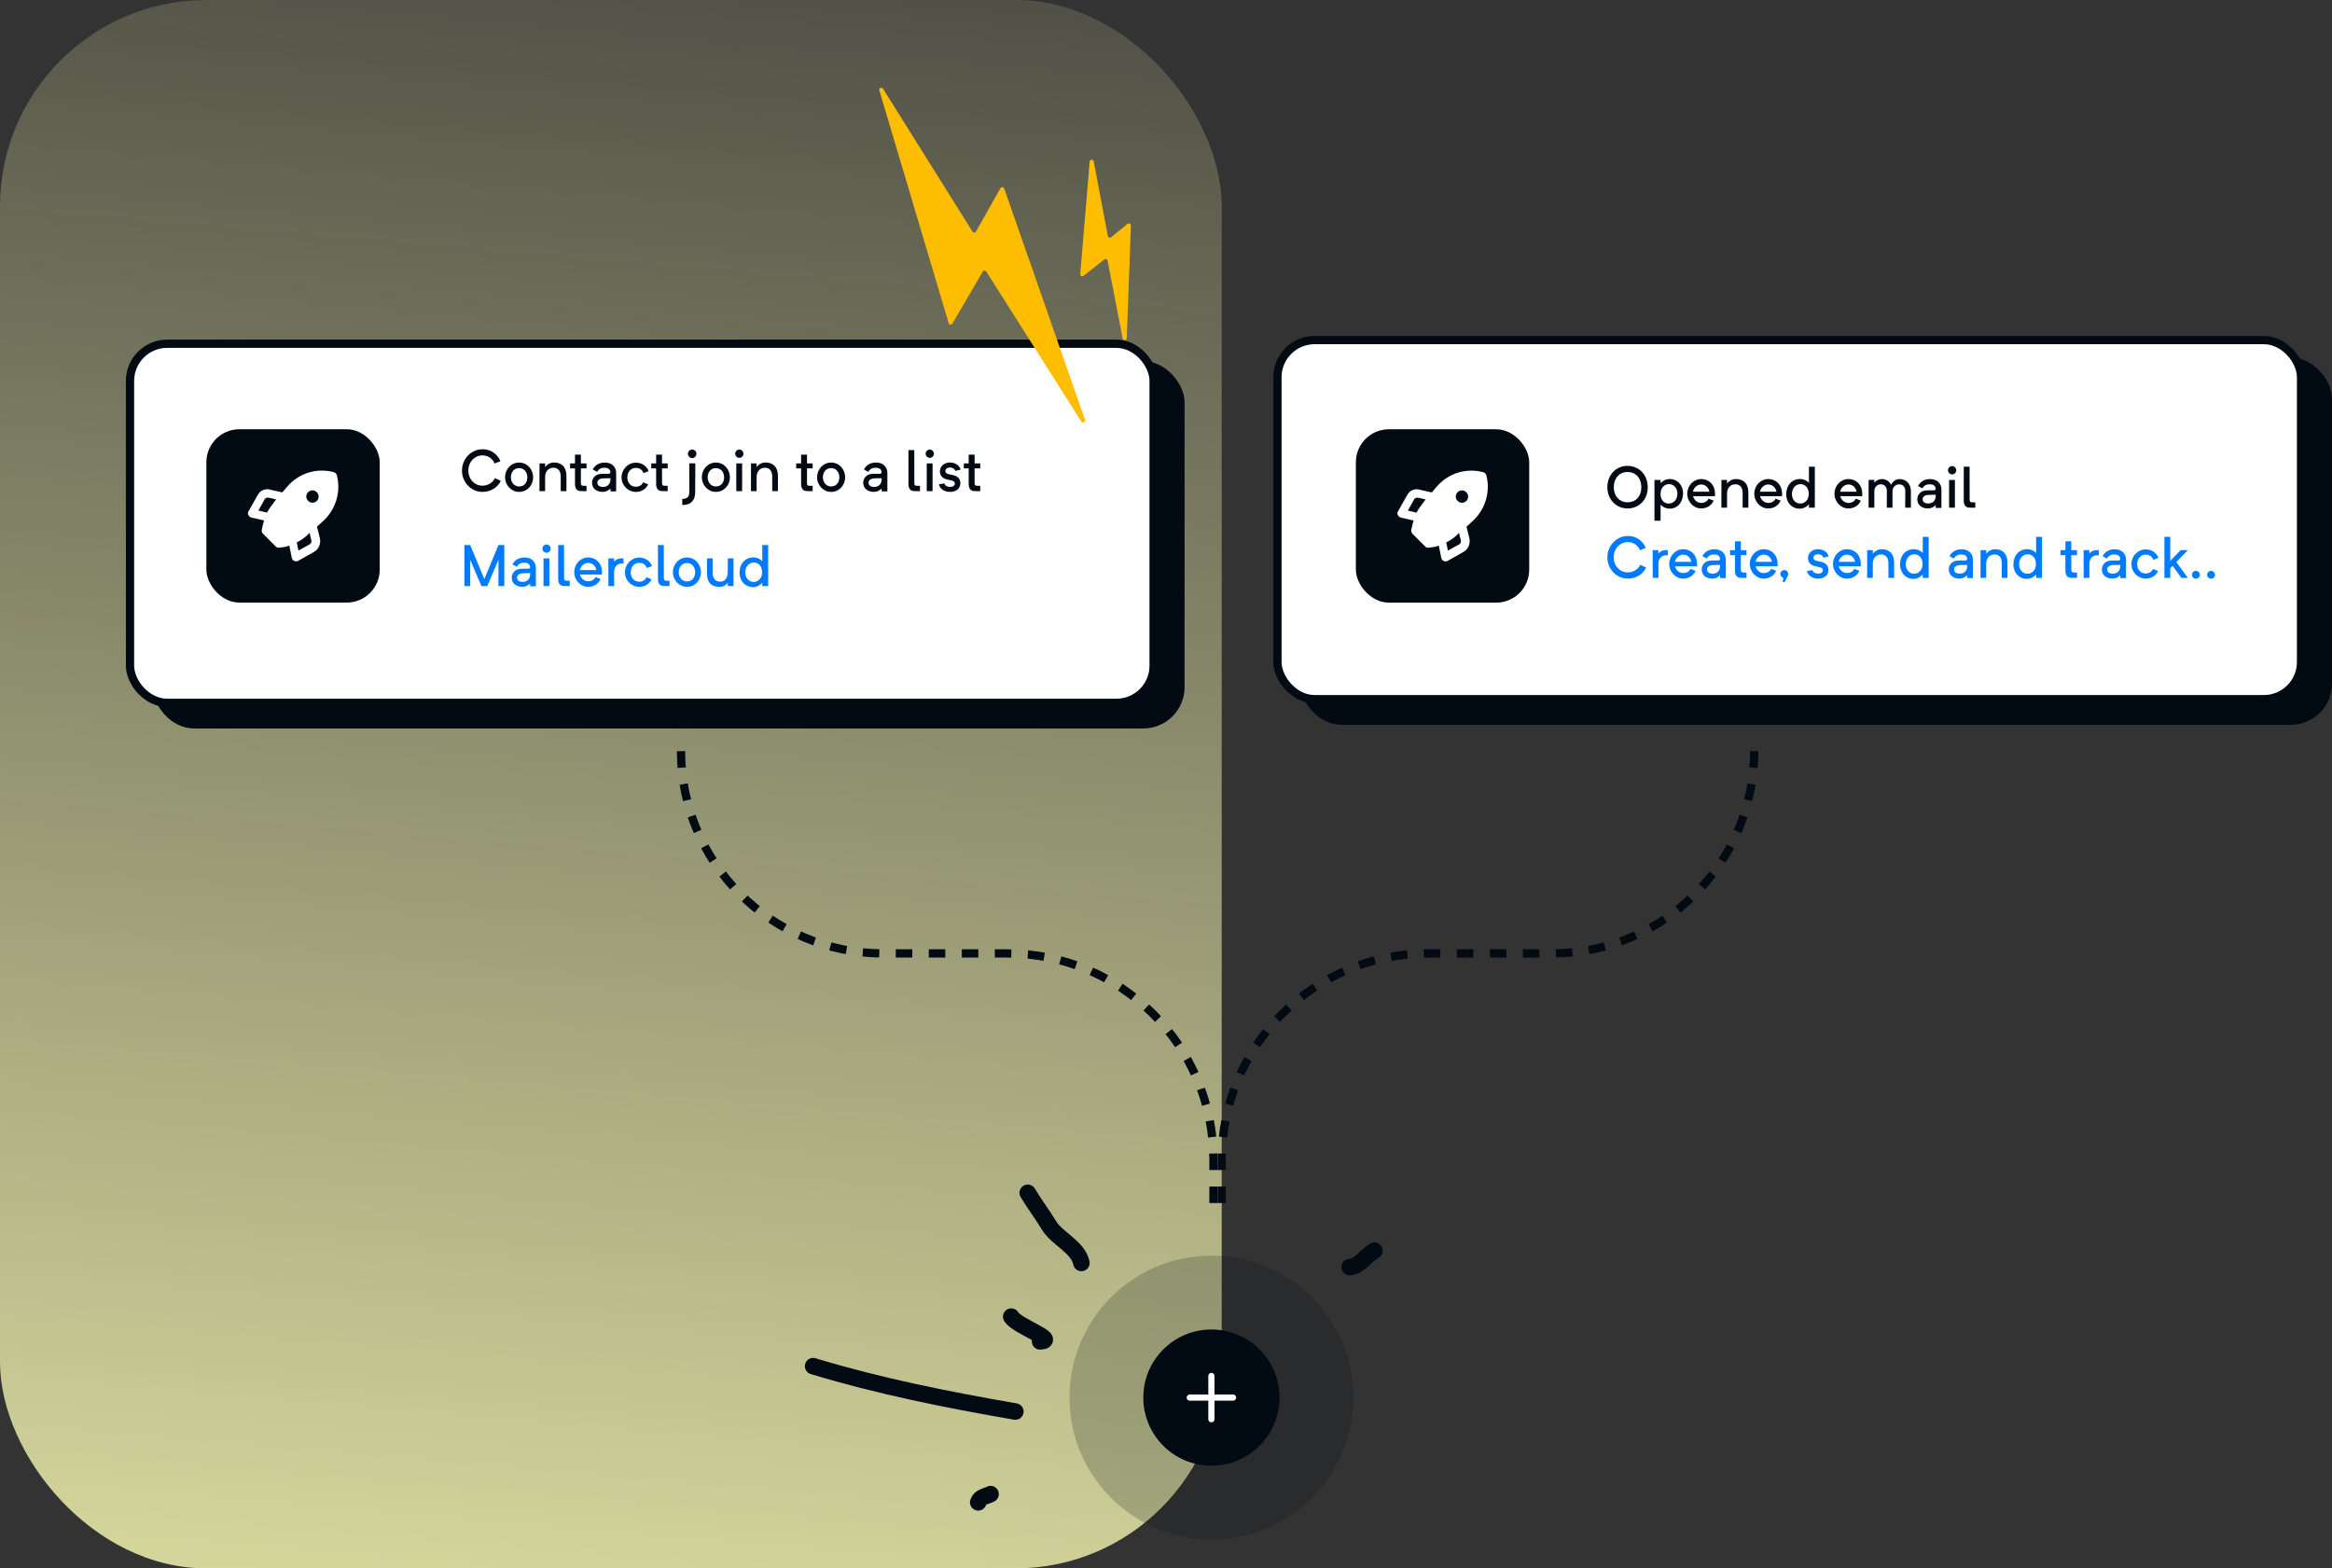
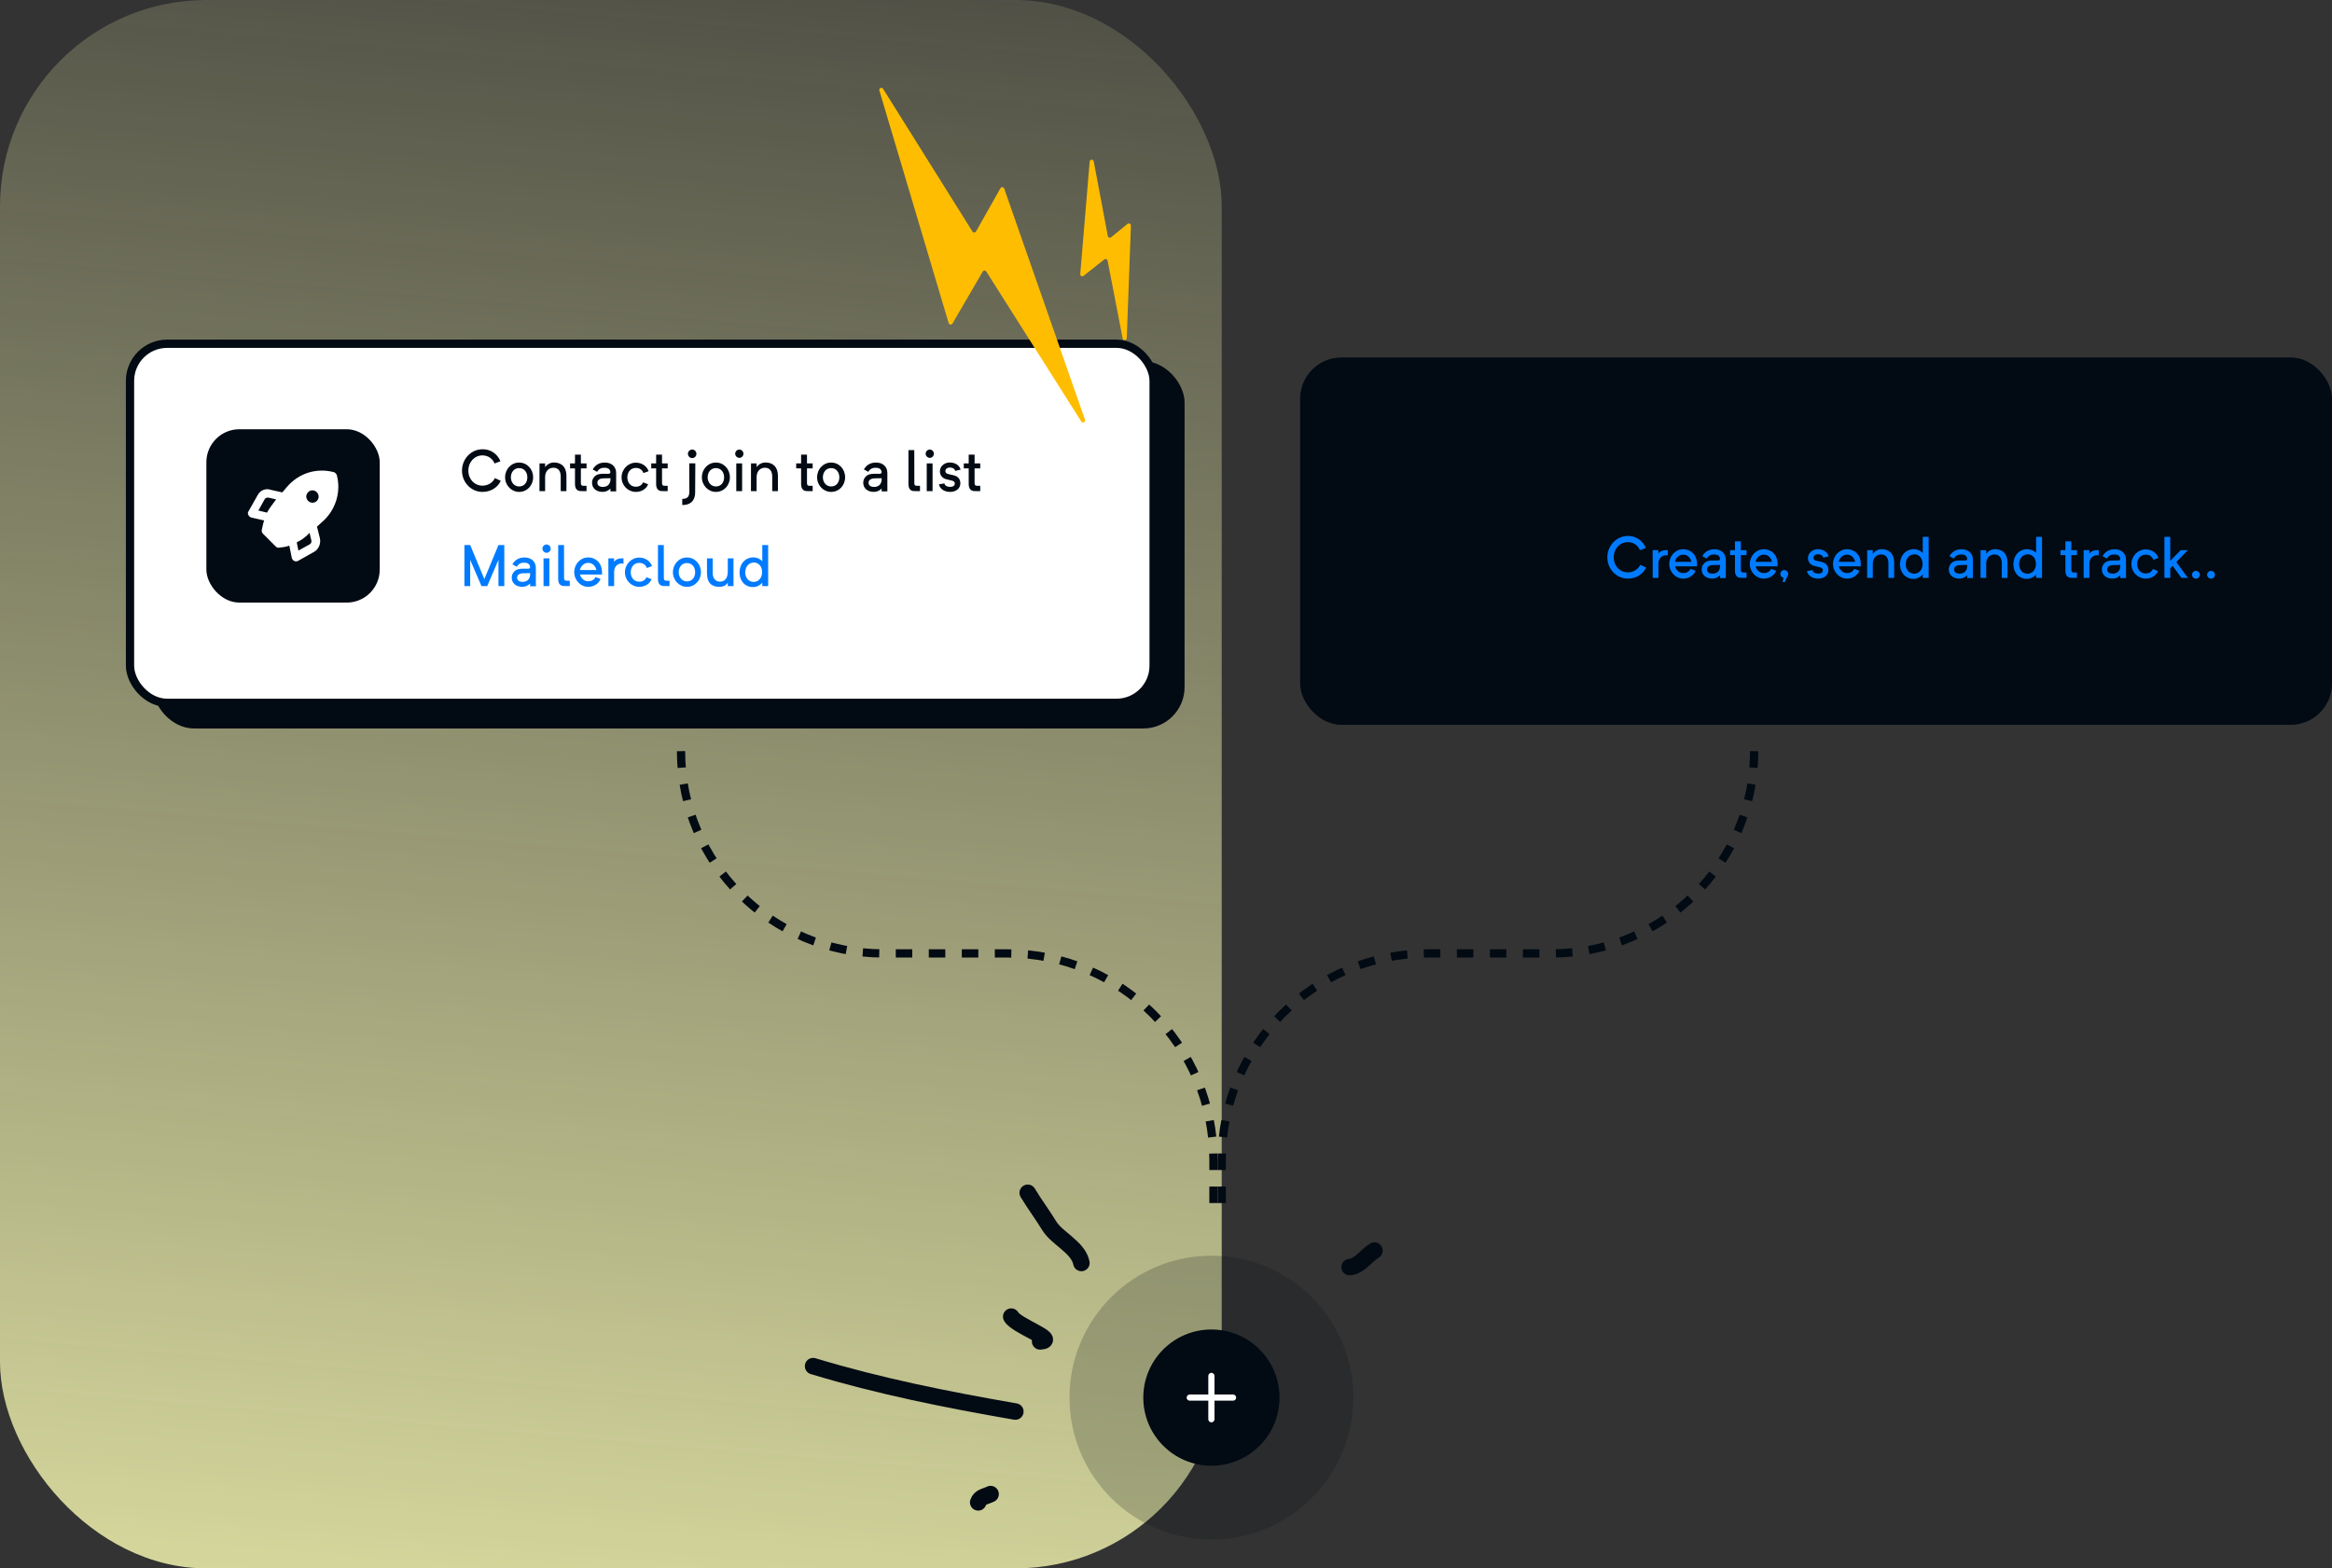
<svg xmlns="http://www.w3.org/2000/svg" width="565" height="380" viewBox="0 0 565 380" fill="none">
  <rect x="0" y="0" width="565" height="380" fill="#333333" stroke="none" />
  <rect width="296" height="380" rx="50" fill="url(#paint0_linear_1566_379)" />
  <rect x="37" y="87.5" width="250" height="89" rx="10" fill="#020A13" />
  <rect x="31.5" y="83.286" width="248" height="87" rx="9" fill="white" stroke="#020A13" stroke-width="2" />
  <rect x="315" y="86.612" width="250" height="89" rx="10" fill="#020A13" />
-   <rect x="309.5" y="82.398" width="248" height="87" rx="9" fill="white" stroke="#020A13" stroke-width="2" />
  <rect x="50" y="104" width="42" height="42" rx="8" fill="#020A13" />
  <path d="M81.601 115.1C81.501 114.8 81.201 114.5 80.901 114.4C76.701 113.3 72.401 114.6 69.501 118L68.401 119.3L65.701 118.7C64.401 118.2 63.001 118.8 62.401 120L60.201 123.9C60.001 124.2 60.001 124.5 60.201 124.8C60.301 125.1 60.601 125.3 60.901 125.4L64.001 126.1C63.701 126.9 63.601 127.7 63.401 128.5C63.401 128.8 63.501 129.1 63.701 129.3L66.801 132.4C67.001 132.6 67.201 132.7 67.501 132.7H67.601C68.501 132.6 69.301 132.5 70.101 132.2L70.701 135.2C70.801 135.5 71.001 135.8 71.301 135.9C71.401 136 71.601 136 71.701 136C71.901 136 72.001 136 72.201 135.9L76.101 133.7C77.201 133.1 77.801 131.7 77.501 130.4L76.801 127.6L78.001 126.5C81.301 123.7 82.701 119.2 81.601 115.1ZM66.301 121.8C65.701 122.6 65.101 123.4 64.701 124.2L62.601 123.7L64.101 121C64.301 120.6 64.701 120.5 65.201 120.6L66.901 121L66.301 121.8ZM75.001 131.9L72.301 133.4L71.901 131.4C72.801 131 73.601 130.4 74.301 129.8L75.001 129.1L75.401 130.8C75.601 131.3 75.301 131.8 75.001 131.9ZM75.701 121.8C74.901 121.8 74.201 121.1 74.201 120.3C74.201 119.5 74.901 118.8 75.701 118.8C76.501 118.8 77.201 119.5 77.201 120.3C77.201 121.1 76.601 121.8 75.701 121.8Z" fill="white" />
  <rect x="328.5" y="104.01" width="42" height="42" rx="8" fill="#020A13" />
-   <path d="M360.101 115.11C360.001 114.81 359.701 114.51 359.401 114.41C355.201 113.31 350.901 114.61 348.001 118.01L346.901 119.31L344.201 118.71C342.901 118.21 341.501 118.81 340.901 120.01L338.701 123.91C338.501 124.21 338.501 124.51 338.701 124.81C338.801 125.11 339.101 125.31 339.401 125.41L342.501 126.11C342.201 126.91 342.101 127.71 341.901 128.51C341.901 128.81 342.001 129.11 342.201 129.31L345.301 132.41C345.501 132.61 345.701 132.71 346.001 132.71H346.101C347.001 132.61 347.801 132.51 348.601 132.21L349.201 135.21C349.301 135.51 349.501 135.81 349.801 135.91C349.901 136.01 350.101 136.01 350.201 136.01C350.401 136.01 350.501 136.01 350.701 135.91L354.601 133.71C355.701 133.11 356.301 131.71 356.001 130.41L355.301 127.61L356.501 126.51C359.801 123.71 361.201 119.21 360.101 115.11ZM344.801 121.81C344.201 122.61 343.601 123.41 343.201 124.21L341.101 123.71L342.601 121.01C342.801 120.61 343.201 120.51 343.701 120.61L345.401 121.01L344.801 121.81ZM353.501 131.91L350.801 133.41L350.401 131.41C351.301 131.01 352.101 130.41 352.801 129.81L353.501 129.11L353.901 130.81C354.101 131.31 353.801 131.81 353.501 131.91ZM354.201 121.81C353.401 121.81 352.701 121.11 352.701 120.31C352.701 119.51 353.401 118.81 354.201 118.81C355.001 118.81 355.701 119.51 355.701 120.31C355.701 121.11 355.101 121.81 354.201 121.81Z" fill="white" />
  <path d="M121.242 111.762C120.864 110.754 119.59 108.85 116.888 108.85C114.158 108.85 111.932 111.174 111.932 114.03C111.932 116.886 114.158 119.182 116.888 119.182C118.89 119.182 120.584 118.132 121.326 116.494L119.912 115.836C119.408 116.886 118.274 117.67 116.888 117.67C114.956 117.67 113.472 116.102 113.472 114.03C113.472 111.944 114.956 110.334 116.888 110.334C118.316 110.334 119.408 111.202 119.814 112.294L121.242 111.762ZM129.165 115.64C129.165 113.652 127.695 112.07 125.777 112.07C123.859 112.07 122.375 113.666 122.375 115.64C122.375 117.586 123.901 119.182 125.777 119.182C127.695 119.182 129.165 117.628 129.165 115.64ZM127.765 115.654C127.765 116.914 127.009 117.866 125.777 117.866C124.573 117.866 123.775 116.844 123.775 115.654C123.775 114.408 124.545 113.414 125.777 113.414C126.981 113.414 127.765 114.38 127.765 115.654ZM134.256 112.056C133.388 112.056 132.604 112.434 132.072 113.176V112.28H130.714L130.7 119H132.072V115.43C132.142 114.016 133.108 113.274 134.186 113.33C135.11 113.372 135.852 113.96 135.852 115.458V119H137.238V115.388C137.238 112.84 135.754 112.07 134.256 112.056ZM142.109 113.484V112.28H140.737V110.152H139.309V112.28H138.119V113.484H139.309V117.264C139.309 118.342 139.757 118.986 140.737 118.986L142.109 119V117.712L141.353 117.698C140.989 117.698 140.737 117.614 140.737 117.054V113.484H142.109ZM146.554 112.07C145.378 112.07 144.314 112.49 143.6 113.736L144.664 114.324C145.112 113.554 145.742 113.302 146.54 113.33C147.226 113.344 147.8 113.61 147.884 114.338C147.912 114.66 147.716 114.786 147.436 114.786H146.274C145.42 114.786 144.832 114.884 144.398 115.178C143.768 115.598 143.418 116.284 143.446 117.026C143.46 118.328 144.524 119.182 146.008 119.182C146.764 119.182 147.436 118.86 147.898 118.37V119.056C148.346 119.056 148.878 119.056 149.284 119.056V114.59C149.284 112.966 148.052 112.056 146.554 112.07ZM145.98 117.978C145.35 117.964 144.762 117.684 144.734 117.026C144.692 116.326 145.266 115.892 146.288 115.892C146.792 115.892 147.422 115.892 147.898 115.864V116.256C147.828 117.432 147.058 118.006 145.98 117.978ZM157.146 114.17C156.712 112.91 155.494 112.098 154.052 112.098C152.162 112.098 150.594 113.694 150.594 115.668C150.594 117.628 152.162 119.182 154.052 119.182C155.424 119.182 156.572 118.482 157.034 117.334L155.816 116.858C155.606 117.376 155.032 117.936 154.052 117.936C152.778 117.936 151.994 116.914 151.994 115.668C151.994 114.408 152.778 113.372 154.052 113.372C155.074 113.372 155.648 113.932 155.9 114.618L157.146 114.17ZM161.769 113.484V112.28H160.397V110.152H158.969V112.28H157.779V113.484H158.969V117.264C158.969 118.342 159.417 118.986 160.397 118.986L161.769 119V117.712L161.013 117.698C160.649 117.698 160.397 117.614 160.397 117.054V113.484H161.769ZM167.707 110.992C168.281 110.992 168.729 110.502 168.729 109.956C168.729 109.382 168.281 108.92 167.707 108.92C167.133 108.92 166.671 109.382 166.671 109.956C166.671 110.502 167.133 110.992 167.707 110.992ZM165.299 122.36C168.127 122.36 168.421 120.33 168.421 119.308L168.463 112.266H166.993L167.021 119.112C166.979 120.078 166.811 120.876 165.299 120.876V122.36ZM176.839 115.64C176.839 113.652 175.369 112.07 173.451 112.07C171.533 112.07 170.049 113.666 170.049 115.64C170.049 117.586 171.575 119.182 173.451 119.182C175.369 119.182 176.839 117.628 176.839 115.64ZM175.439 115.654C175.439 116.914 174.683 117.866 173.451 117.866C172.247 117.866 171.449 116.844 171.449 115.654C171.449 114.408 172.219 113.414 173.451 113.414C174.655 113.414 175.439 114.38 175.439 115.654ZM179.144 110.936C179.676 110.936 180.124 110.46 180.124 109.928C180.124 109.396 179.676 108.92 179.144 108.92C178.584 108.92 178.122 109.382 178.122 109.928C178.122 110.46 178.584 110.936 179.144 110.936ZM178.388 112.28V119H179.802V112.28H178.388ZM185.498 112.056C184.63 112.056 183.846 112.434 183.314 113.176V112.28H181.956L181.942 119H183.314V115.43C183.384 114.016 184.35 113.274 185.428 113.33C186.352 113.372 187.094 113.96 187.094 115.458V119H188.48V115.388C188.48 112.84 186.996 112.07 185.498 112.056ZM196.892 113.484V112.28H195.52V110.152H194.092V112.28H192.902V113.484H194.092V117.264C194.092 118.342 194.54 118.986 195.52 118.986L196.892 119V117.712L196.136 117.698C195.772 117.698 195.52 117.614 195.52 117.054V113.484H196.892ZM204.757 115.64C204.757 113.652 203.287 112.07 201.369 112.07C199.451 112.07 197.967 113.666 197.967 115.64C197.967 117.586 199.493 119.182 201.369 119.182C203.287 119.182 204.757 117.628 204.757 115.64ZM203.357 115.654C203.357 116.914 202.601 117.866 201.369 117.866C200.165 117.866 199.367 116.844 199.367 115.654C199.367 114.408 200.137 113.414 201.369 113.414C202.573 113.414 203.357 114.38 203.357 115.654ZM212.261 112.07C211.085 112.07 210.021 112.49 209.307 113.736L210.371 114.324C210.819 113.554 211.449 113.302 212.247 113.33C212.933 113.344 213.507 113.61 213.591 114.338C213.619 114.66 213.423 114.786 213.143 114.786H211.981C211.127 114.786 210.539 114.884 210.105 115.178C209.475 115.598 209.125 116.284 209.153 117.026C209.167 118.328 210.231 119.182 211.715 119.182C212.471 119.182 213.143 118.86 213.605 118.37V119.056C214.053 119.056 214.585 119.056 214.991 119.056V114.59C214.991 112.966 213.759 112.056 212.261 112.07ZM211.687 117.978C211.057 117.964 210.469 117.684 210.441 117.026C210.399 116.326 210.973 115.892 211.995 115.892C212.499 115.892 213.129 115.892 213.605 115.864V116.256C213.535 117.432 212.765 118.006 211.687 117.978ZM222.9 119V117.712L222.144 117.698C221.78 117.698 221.528 117.614 221.528 117.054L221.514 109.06H220.1V117.264C220.1 118.342 220.534 118.986 221.528 118.986L222.9 119ZM225.286 110.936C225.818 110.936 226.266 110.46 226.266 109.928C226.266 109.396 225.818 108.92 225.286 108.92C224.726 108.92 224.264 109.382 224.264 109.928C224.264 110.46 224.726 110.936 225.286 110.936ZM224.53 112.28V119H225.944V112.28H224.53ZM232.733 113.792C232.467 112.742 231.445 112.056 230.115 112.056C228.771 112.056 227.721 113.008 227.721 114.198C227.721 115.136 228.309 115.878 229.275 116.116C229.485 116.172 229.947 116.298 230.549 116.424C231.123 116.55 231.333 116.788 231.333 117.152C231.333 117.67 230.913 117.964 230.213 117.964C229.429 117.964 228.911 117.614 228.813 117.124L227.483 117.348C227.707 118.468 228.799 119.182 230.213 119.182C231.641 119.182 232.677 118.342 232.677 117.124C232.677 116.172 232.215 115.43 231.039 115.15C230.689 115.08 230.213 114.968 229.709 114.842C229.233 114.73 229.009 114.436 229.051 114.058C229.093 113.582 229.541 113.274 230.129 113.274C230.773 113.26 231.291 113.568 231.431 114.086L232.733 113.792ZM237.497 113.484V112.28H236.125V110.152H234.697V112.28H233.507V113.484H234.697V117.264C234.697 118.342 235.145 118.986 236.125 118.986L237.497 119V117.712L236.741 117.698C236.377 117.698 236.125 117.614 236.125 117.054V113.484H237.497Z" fill="#020A13" />
  <path d="M122.18 142V132.06H120.766L117.35 140.306L113.92 132.06H112.52V142H113.92V135.644L116.65 142H118.05L120.766 135.644V142H122.18ZM127.099 135.07C125.923 135.07 124.859 135.49 124.145 136.736L125.209 137.324C125.657 136.554 126.287 136.302 127.085 136.33C127.771 136.344 128.345 136.61 128.429 137.338C128.457 137.66 128.261 137.786 127.981 137.786H126.819C125.965 137.786 125.377 137.884 124.943 138.178C124.313 138.598 123.963 139.284 123.991 140.026C124.005 141.328 125.069 142.182 126.553 142.182C127.309 142.182 127.981 141.86 128.443 141.37V142.056C128.891 142.056 129.423 142.056 129.829 142.056V137.59C129.829 135.966 128.597 135.056 127.099 135.07ZM126.525 140.978C125.895 140.964 125.307 140.684 125.279 140.026C125.237 139.326 125.811 138.892 126.833 138.892C127.337 138.892 127.967 138.892 128.443 138.864V139.256C128.373 140.432 127.603 141.006 126.525 140.978ZM132.441 133.936C132.973 133.936 133.421 133.46 133.421 132.928C133.421 132.396 132.973 131.92 132.441 131.92C131.881 131.92 131.419 132.382 131.419 132.928C131.419 133.46 131.881 133.936 132.441 133.936ZM131.685 135.28V142H133.099V135.28H131.685ZM138.039 142V140.712L137.283 140.698C136.919 140.698 136.667 140.614 136.667 140.054L136.653 132.06H135.239V140.264C135.239 141.342 135.673 141.986 136.667 141.986L138.039 142ZM145.857 138.654C145.857 138.654 145.857 137.786 145.577 137.1C145.087 135.854 143.897 135.056 142.497 135.056C140.649 135.056 139.123 136.652 139.123 138.612C139.123 140.572 140.649 142.182 142.497 142.182C143.869 142.182 145.045 141.44 145.507 140.278L144.275 139.816C144.009 140.432 143.351 140.838 142.497 140.838C141.559 140.838 140.761 140.152 140.523 139.2H145.843L145.857 138.654ZM140.495 138.122C140.705 137.128 141.531 136.372 142.497 136.372C143.183 136.372 143.757 136.68 144.079 137.184C144.289 137.436 144.457 137.856 144.499 138.122H140.495ZM148.779 136.12V135.28H147.393L147.407 142H148.793V138.444C148.863 137.17 149.773 136.316 151.061 136.568V135.28C149.927 135.224 149.171 135.546 148.779 136.12ZM157.966 137.17C157.532 135.91 156.314 135.098 154.872 135.098C152.982 135.098 151.414 136.694 151.414 138.668C151.414 140.628 152.982 142.182 154.872 142.182C156.244 142.182 157.392 141.482 157.854 140.334L156.636 139.858C156.426 140.376 155.852 140.936 154.872 140.936C153.598 140.936 152.814 139.914 152.814 138.668C152.814 137.408 153.598 136.372 154.872 136.372C155.894 136.372 156.468 136.932 156.72 137.618L157.966 137.17ZM162.211 142V140.712L161.455 140.698C161.091 140.698 160.839 140.614 160.839 140.054L160.825 132.06H159.411V140.264C159.411 141.342 159.845 141.986 160.839 141.986L162.211 142ZM169.825 138.64C169.825 136.652 168.355 135.07 166.437 135.07C164.519 135.07 163.035 136.666 163.035 138.64C163.035 140.586 164.561 142.182 166.437 142.182C168.355 142.182 169.825 140.628 169.825 138.64ZM168.425 138.654C168.425 139.914 167.669 140.866 166.437 140.866C165.233 140.866 164.435 139.844 164.435 138.654C164.435 137.408 165.205 136.414 166.437 136.414C167.641 136.414 168.425 137.38 168.425 138.654ZM176.33 135.28V138.458C176.33 140.152 175.574 140.922 174.44 140.922C173.46 140.922 172.676 140.278 172.676 138.78V135.28H171.29V138.85C171.29 141.412 172.606 142.182 174.3 142.182C175.252 142.182 175.91 141.804 176.33 141.188V142H177.716V135.28H176.33ZM184.684 132.06V135.98C184.096 135.35 183.27 135.014 182.374 135.042C180.848 135.112 179.322 136.19 179.196 138.486H179.182C179.098 140.796 180.596 142.238 182.346 142.238C183.256 142.252 184.096 141.874 184.684 141.16V142H186.112V132.06H184.684ZM182.584 140.992C181.464 140.992 180.526 140.082 180.554 138.57H180.568C180.638 137.058 181.618 136.316 182.612 136.288C183.69 136.274 184.67 137.1 184.642 138.696C184.614 140.138 183.69 140.992 182.584 140.992Z" fill="#007BFF" />
  <path d="M399.218 118.054C399.218 121.064 397.146 123.192 394.318 123.192C391.56 123.192 389.432 120.994 389.432 118.054C389.432 115.086 391.504 112.874 394.304 112.874C397.132 112.874 399.218 115.072 399.218 118.054ZM397.664 118.054C397.664 115.856 396.32 114.358 394.304 114.358C392.344 114.358 390.986 115.87 390.986 118.054C390.986 120.196 392.372 121.694 394.318 121.694C396.334 121.694 397.664 120.266 397.664 118.054ZM404.611 116.052C403.729 116.052 402.903 116.402 402.329 117.074V116.29H400.845V126.174H402.329V122.254C402.889 122.898 403.687 123.248 404.569 123.248C406.207 123.22 407.635 122.016 407.761 119.818H407.775C407.859 117.494 406.361 116.08 404.611 116.052ZM404.317 122.002C403.351 122.016 402.399 121.288 402.329 119.93V119.566C402.371 118.152 403.267 117.298 404.373 117.298C405.493 117.298 406.431 118.222 406.403 119.72C406.319 121.274 405.325 121.988 404.317 122.002ZM415.523 119.664C415.523 119.664 415.523 118.796 415.243 118.11C414.753 116.864 413.563 116.066 412.163 116.066C410.315 116.066 408.789 117.662 408.789 119.622C408.789 121.582 410.315 123.192 412.163 123.192C413.535 123.192 414.711 122.45 415.173 121.288L413.941 120.826C413.675 121.442 413.017 121.848 412.163 121.848C411.225 121.848 410.427 121.162 410.189 120.21H415.509L415.523 119.664ZM410.161 119.132C410.371 118.138 411.197 117.382 412.163 117.382C412.849 117.382 413.423 117.69 413.745 118.194C413.955 118.446 414.123 118.866 414.165 119.132H410.161ZM420.615 116.066C419.747 116.066 418.963 116.444 418.431 117.186V116.29H417.073L417.059 123.01H418.431V119.44C418.501 118.026 419.467 117.284 420.545 117.34C421.469 117.382 422.211 117.97 422.211 119.468V123.01H423.597V119.398C423.597 116.85 422.113 116.08 420.615 116.066ZM431.765 119.664C431.765 119.664 431.765 118.796 431.485 118.11C430.995 116.864 429.805 116.066 428.405 116.066C426.557 116.066 425.031 117.662 425.031 119.622C425.031 121.582 426.557 123.192 428.405 123.192C429.777 123.192 430.953 122.45 431.415 121.288L430.183 120.826C429.917 121.442 429.259 121.848 428.405 121.848C427.467 121.848 426.669 121.162 426.431 120.21H431.751L431.765 119.664ZM426.403 119.132C426.613 118.138 427.439 117.382 428.405 117.382C429.091 117.382 429.665 117.69 429.987 118.194C430.197 118.446 430.365 118.866 430.407 119.132H426.403ZM438.272 113.07V116.99C437.684 116.36 436.858 116.024 435.962 116.052C434.436 116.122 432.91 117.2 432.784 119.496H432.77C432.686 121.806 434.184 123.248 435.934 123.248C436.844 123.262 437.684 122.884 438.272 122.17V123.01H439.7V113.07H438.272ZM436.172 122.002C435.052 122.002 434.114 121.092 434.142 119.58H434.156C434.226 118.068 435.206 117.326 436.2 117.298C437.278 117.284 438.258 118.11 438.23 119.706C438.202 121.148 437.278 122.002 436.172 122.002ZM451.193 119.664C451.193 119.664 451.193 118.796 450.913 118.11C450.423 116.864 449.233 116.066 447.833 116.066C445.985 116.066 444.459 117.662 444.459 119.622C444.459 121.582 445.985 123.192 447.833 123.192C449.205 123.192 450.381 122.45 450.843 121.288L449.611 120.826C449.345 121.442 448.687 121.848 447.833 121.848C446.895 121.848 446.097 121.162 445.859 120.21H451.179L451.193 119.664ZM445.831 119.132C446.041 118.138 446.867 117.382 447.833 117.382C448.519 117.382 449.093 117.69 449.415 118.194C449.625 118.446 449.793 118.866 449.835 119.132H445.831ZM460.275 116.08C459.267 116.094 458.567 116.654 458.175 117.466C457.755 116.612 456.971 116.066 455.879 116.066C455.123 116.108 454.521 116.444 454.115 116.948V116.276H452.729V123.01H454.115V118.922C454.185 117.886 454.927 117.34 455.711 117.34C456.509 117.34 457.153 117.914 457.153 118.936L457.139 123.01H458.511V119.034C458.525 117.998 459.281 117.354 460.121 117.354C460.905 117.354 461.619 117.858 461.619 118.95L461.591 123.01H462.977V119.02C462.977 117.34 461.927 116.08 460.275 116.08ZM467.64 116.08C466.464 116.08 465.4 116.5 464.686 117.746L465.75 118.334C466.198 117.564 466.828 117.312 467.626 117.34C468.312 117.354 468.886 117.62 468.97 118.348C468.998 118.67 468.802 118.796 468.522 118.796H467.36C466.506 118.796 465.918 118.894 465.484 119.188C464.854 119.608 464.504 120.294 464.532 121.036C464.546 122.338 465.61 123.192 467.094 123.192C467.85 123.192 468.522 122.87 468.984 122.38V123.066C469.432 123.066 469.964 123.066 470.37 123.066V118.6C470.37 116.976 469.138 116.066 467.64 116.08ZM467.066 121.988C466.436 121.974 465.848 121.694 465.82 121.036C465.778 120.336 466.352 119.902 467.374 119.902C467.878 119.902 468.508 119.902 468.984 119.874V120.266C468.914 121.442 468.144 122.016 467.066 121.988ZM472.982 114.946C473.514 114.946 473.962 114.47 473.962 113.938C473.962 113.406 473.514 112.93 472.982 112.93C472.422 112.93 471.96 113.392 471.96 113.938C471.96 114.47 472.422 114.946 472.982 114.946ZM472.226 116.29V123.01H473.64V116.29H472.226ZM478.58 123.01V121.722L477.824 121.708C477.46 121.708 477.208 121.624 477.208 121.064L477.194 113.07H475.78V121.274C475.78 122.352 476.214 122.996 477.208 122.996L478.58 123.01Z" fill="#020A13" />
-   <path d="M398.742 132.772C398.364 131.764 397.09 129.86 394.388 129.86C391.658 129.86 389.432 132.184 389.432 135.04C389.432 137.896 391.658 140.192 394.388 140.192C396.39 140.192 398.084 139.142 398.826 137.504L397.412 136.846C396.908 137.896 395.774 138.68 394.388 138.68C392.456 138.68 390.972 137.112 390.972 135.04C390.972 132.954 392.456 131.344 394.388 131.344C395.816 131.344 396.908 132.212 397.314 133.304L398.742 132.772ZM401.793 134.13V133.29H400.407L400.421 140.01H401.807V136.454C401.877 135.18 402.787 134.326 404.075 134.578V133.29C402.941 133.234 402.185 133.556 401.793 134.13ZM411.162 136.664C411.162 136.664 411.162 135.796 410.882 135.11C410.392 133.864 409.202 133.066 407.802 133.066C405.954 133.066 404.428 134.662 404.428 136.622C404.428 138.582 405.954 140.192 407.802 140.192C409.174 140.192 410.35 139.45 410.812 138.288L409.58 137.826C409.314 138.442 408.656 138.848 407.802 138.848C406.864 138.848 406.066 138.162 405.828 137.21H411.148L411.162 136.664ZM405.8 136.132C406.01 135.138 406.836 134.382 407.802 134.382C408.488 134.382 409.062 134.69 409.384 135.194C409.594 135.446 409.762 135.866 409.804 136.132H405.8ZM415.4 133.08C414.224 133.08 413.16 133.5 412.446 134.746L413.51 135.334C413.958 134.564 414.588 134.312 415.386 134.34C416.072 134.354 416.646 134.62 416.73 135.348C416.758 135.67 416.562 135.796 416.282 135.796H415.12C414.266 135.796 413.678 135.894 413.244 136.188C412.614 136.608 412.264 137.294 412.292 138.036C412.306 139.338 413.37 140.192 414.854 140.192C415.61 140.192 416.282 139.87 416.744 139.38V140.066C417.192 140.066 417.724 140.066 418.13 140.066V135.6C418.13 133.976 416.898 133.066 415.4 133.08ZM414.826 138.988C414.196 138.974 413.608 138.694 413.58 138.036C413.538 137.336 414.112 136.902 415.134 136.902C415.638 136.902 416.268 136.902 416.744 136.874V137.266C416.674 138.442 415.904 139.016 414.826 138.988ZM423.15 134.494V133.29H421.778V131.162H420.35V133.29H419.16V134.494H420.35V138.274C420.35 139.352 420.798 139.996 421.778 139.996L423.15 140.01V138.722L422.394 138.708C422.03 138.708 421.778 138.624 421.778 138.064V134.494H423.15ZM430.685 136.664C430.685 136.664 430.685 135.796 430.405 135.11C429.915 133.864 428.725 133.066 427.325 133.066C425.477 133.066 423.951 134.662 423.951 136.622C423.951 138.582 425.477 140.192 427.325 140.192C428.697 140.192 429.873 139.45 430.335 138.288L429.103 137.826C428.837 138.442 428.179 138.848 427.325 138.848C426.387 138.848 425.589 138.162 425.351 137.21H430.671L430.685 136.664ZM425.323 136.132C425.533 135.138 426.359 134.382 427.325 134.382C428.011 134.382 428.585 134.69 428.907 135.194C429.117 135.446 429.285 135.866 429.327 136.132H425.323ZM433.246 139.072C433.246 138.554 432.812 138.12 432.294 138.12C431.776 138.12 431.342 138.554 431.342 139.072C431.342 139.52 431.664 139.898 432.112 139.996L431.902 141.004H432.406L433.12 139.52C433.204 139.394 433.246 139.24 433.246 139.072ZM443.049 134.802C442.783 133.752 441.761 133.066 440.431 133.066C439.087 133.066 438.037 134.018 438.037 135.208C438.037 136.146 438.625 136.888 439.591 137.126C439.801 137.182 440.263 137.308 440.865 137.434C441.439 137.56 441.649 137.798 441.649 138.162C441.649 138.68 441.229 138.974 440.529 138.974C439.745 138.974 439.227 138.624 439.129 138.134L437.799 138.358C438.023 139.478 439.115 140.192 440.529 140.192C441.957 140.192 442.993 139.352 442.993 138.134C442.993 137.182 442.531 136.44 441.355 136.16C441.005 136.09 440.529 135.978 440.025 135.852C439.549 135.74 439.325 135.446 439.367 135.068C439.409 134.592 439.857 134.284 440.445 134.284C441.089 134.27 441.607 134.578 441.747 135.096L443.049 134.802ZM450.838 136.664C450.838 136.664 450.838 135.796 450.558 135.11C450.068 133.864 448.878 133.066 447.478 133.066C445.63 133.066 444.104 134.662 444.104 136.622C444.104 138.582 445.63 140.192 447.478 140.192C448.85 140.192 450.026 139.45 450.488 138.288L449.256 137.826C448.99 138.442 448.332 138.848 447.478 138.848C446.54 138.848 445.742 138.162 445.504 137.21H450.824L450.838 136.664ZM445.476 136.132C445.686 135.138 446.512 134.382 447.478 134.382C448.164 134.382 448.738 134.69 449.06 135.194C449.27 135.446 449.438 135.866 449.48 136.132H445.476ZM455.93 133.066C455.062 133.066 454.278 133.444 453.746 134.186V133.29H452.388L452.374 140.01H453.746V136.44C453.816 135.026 454.782 134.284 455.86 134.34C456.784 134.382 457.526 134.97 457.526 136.468V140.01H458.912V136.398C458.912 133.85 457.428 133.08 455.93 133.066ZM465.848 130.07V133.99C465.26 133.36 464.434 133.024 463.538 133.052C462.012 133.122 460.486 134.2 460.36 136.496H460.346C460.262 138.806 461.76 140.248 463.51 140.248C464.42 140.262 465.26 139.884 465.848 139.17V140.01H467.276V130.07H465.848ZM463.748 139.002C462.628 139.002 461.69 138.092 461.718 136.58H461.732C461.802 135.068 462.782 134.326 463.776 134.298C464.854 134.284 465.834 135.11 465.806 136.706C465.778 138.148 464.854 139.002 463.748 139.002ZM475.269 133.08C474.093 133.08 473.029 133.5 472.315 134.746L473.379 135.334C473.827 134.564 474.457 134.312 475.255 134.34C475.941 134.354 476.515 134.62 476.599 135.348C476.627 135.67 476.431 135.796 476.151 135.796H474.989C474.135 135.796 473.547 135.894 473.113 136.188C472.483 136.608 472.133 137.294 472.161 138.036C472.175 139.338 473.239 140.192 474.723 140.192C475.479 140.192 476.151 139.87 476.613 139.38V140.066C477.061 140.066 477.593 140.066 477.999 140.066V135.6C477.999 133.976 476.767 133.066 475.269 133.08ZM474.695 138.988C474.065 138.974 473.477 138.694 473.449 138.036C473.407 137.336 473.981 136.902 475.003 136.902C475.507 136.902 476.137 136.902 476.613 136.874V137.266C476.543 138.442 475.773 139.016 474.695 138.988ZM483.397 133.066C482.529 133.066 481.745 133.444 481.213 134.186V133.29H479.855L479.841 140.01H481.213V136.44C481.283 135.026 482.249 134.284 483.327 134.34C484.251 134.382 484.993 134.97 484.993 136.468V140.01H486.379V136.398C486.379 133.85 484.895 133.08 483.397 133.066ZM493.315 130.07V133.99C492.727 133.36 491.901 133.024 491.005 133.052C489.479 133.122 487.953 134.2 487.827 136.496H487.813C487.729 138.806 489.227 140.248 490.977 140.248C491.887 140.262 492.727 139.884 493.315 139.17V140.01H494.743V130.07H493.315ZM491.215 139.002C490.095 139.002 489.157 138.092 489.185 136.58H489.199C489.269 135.068 490.249 134.326 491.243 134.298C492.321 134.284 493.301 135.11 493.273 136.706C493.245 138.148 492.321 139.002 491.215 139.002ZM503.212 134.494V133.29H501.84V131.162H500.412V133.29H499.222V134.494H500.412V138.274C500.412 139.352 500.86 139.996 501.84 139.996L503.212 140.01V138.722L502.456 138.708C502.092 138.708 501.84 138.624 501.84 138.064V134.494H503.212ZM506.205 134.13V133.29H504.819L504.833 140.01H506.219V136.454C506.289 135.18 507.199 134.326 508.487 134.578V133.29C507.353 133.234 506.597 133.556 506.205 134.13ZM512.361 133.08C511.185 133.08 510.121 133.5 509.407 134.746L510.471 135.334C510.919 134.564 511.549 134.312 512.347 134.34C513.033 134.354 513.607 134.62 513.691 135.348C513.719 135.67 513.523 135.796 513.243 135.796H512.081C511.227 135.796 510.639 135.894 510.205 136.188C509.575 136.608 509.225 137.294 509.253 138.036C509.267 139.338 510.331 140.192 511.815 140.192C512.571 140.192 513.243 139.87 513.705 139.38V140.066C514.153 140.066 514.685 140.066 515.091 140.066V135.6C515.091 133.976 513.859 133.066 512.361 133.08ZM511.787 138.988C511.157 138.974 510.569 138.694 510.541 138.036C510.499 137.336 511.073 136.902 512.095 136.902C512.599 136.902 513.229 136.902 513.705 136.874V137.266C513.635 138.442 512.865 139.016 511.787 138.988ZM522.952 135.18C522.518 133.92 521.3 133.108 519.858 133.108C517.968 133.108 516.4 134.704 516.4 136.678C516.4 138.638 517.968 140.192 519.858 140.192C521.23 140.192 522.378 139.492 522.84 138.344L521.622 137.868C521.412 138.386 520.838 138.946 519.858 138.946C518.584 138.946 517.8 137.924 517.8 136.678C517.8 135.418 518.584 134.382 519.858 134.382C520.88 134.382 521.454 134.942 521.706 135.628L522.952 135.18ZM528.513 140.01H530.081L527.281 136.188L530.081 133.29H528.345L525.811 135.894V130.07H524.397V140.01H525.811V137.7L526.385 137.098L528.513 140.01ZM532.031 140.206C532.549 140.206 532.983 139.772 532.983 139.268C532.983 138.736 532.549 138.316 532.031 138.316C531.499 138.316 531.079 138.736 531.079 139.268C531.079 139.772 531.499 140.206 532.031 140.206ZM535.695 140.206C536.213 140.206 536.647 139.772 536.647 139.268C536.647 138.736 536.213 138.316 535.695 138.316C535.163 138.316 534.743 138.736 534.743 139.268C534.743 139.772 535.163 140.206 535.695 140.206Z" fill="#007BFF" />
+   <path d="M398.742 132.772C398.364 131.764 397.09 129.86 394.388 129.86C391.658 129.86 389.432 132.184 389.432 135.04C389.432 137.896 391.658 140.192 394.388 140.192C396.39 140.192 398.084 139.142 398.826 137.504L397.412 136.846C396.908 137.896 395.774 138.68 394.388 138.68C392.456 138.68 390.972 137.112 390.972 135.04C390.972 132.954 392.456 131.344 394.388 131.344C395.816 131.344 396.908 132.212 397.314 133.304L398.742 132.772ZM401.793 134.13V133.29H400.407L400.421 140.01H401.807V136.454C401.877 135.18 402.787 134.326 404.075 134.578V133.29C402.941 133.234 402.185 133.556 401.793 134.13ZM411.162 136.664C411.162 136.664 411.162 135.796 410.882 135.11C410.392 133.864 409.202 133.066 407.802 133.066C405.954 133.066 404.428 134.662 404.428 136.622C404.428 138.582 405.954 140.192 407.802 140.192C409.174 140.192 410.35 139.45 410.812 138.288L409.58 137.826C409.314 138.442 408.656 138.848 407.802 138.848C406.864 138.848 406.066 138.162 405.828 137.21H411.148L411.162 136.664ZM405.8 136.132C406.01 135.138 406.836 134.382 407.802 134.382C408.488 134.382 409.062 134.69 409.384 135.194C409.594 135.446 409.762 135.866 409.804 136.132H405.8ZM415.4 133.08C414.224 133.08 413.16 133.5 412.446 134.746L413.51 135.334C413.958 134.564 414.588 134.312 415.386 134.34C416.072 134.354 416.646 134.62 416.73 135.348C416.758 135.67 416.562 135.796 416.282 135.796H415.12C414.266 135.796 413.678 135.894 413.244 136.188C412.614 136.608 412.264 137.294 412.292 138.036C412.306 139.338 413.37 140.192 414.854 140.192C415.61 140.192 416.282 139.87 416.744 139.38V140.066C417.192 140.066 417.724 140.066 418.13 140.066V135.6C418.13 133.976 416.898 133.066 415.4 133.08ZM414.826 138.988C414.196 138.974 413.608 138.694 413.58 138.036C413.538 137.336 414.112 136.902 415.134 136.902C415.638 136.902 416.268 136.902 416.744 136.874V137.266C416.674 138.442 415.904 139.016 414.826 138.988M423.15 134.494V133.29H421.778V131.162H420.35V133.29H419.16V134.494H420.35V138.274C420.35 139.352 420.798 139.996 421.778 139.996L423.15 140.01V138.722L422.394 138.708C422.03 138.708 421.778 138.624 421.778 138.064V134.494H423.15ZM430.685 136.664C430.685 136.664 430.685 135.796 430.405 135.11C429.915 133.864 428.725 133.066 427.325 133.066C425.477 133.066 423.951 134.662 423.951 136.622C423.951 138.582 425.477 140.192 427.325 140.192C428.697 140.192 429.873 139.45 430.335 138.288L429.103 137.826C428.837 138.442 428.179 138.848 427.325 138.848C426.387 138.848 425.589 138.162 425.351 137.21H430.671L430.685 136.664ZM425.323 136.132C425.533 135.138 426.359 134.382 427.325 134.382C428.011 134.382 428.585 134.69 428.907 135.194C429.117 135.446 429.285 135.866 429.327 136.132H425.323ZM433.246 139.072C433.246 138.554 432.812 138.12 432.294 138.12C431.776 138.12 431.342 138.554 431.342 139.072C431.342 139.52 431.664 139.898 432.112 139.996L431.902 141.004H432.406L433.12 139.52C433.204 139.394 433.246 139.24 433.246 139.072ZM443.049 134.802C442.783 133.752 441.761 133.066 440.431 133.066C439.087 133.066 438.037 134.018 438.037 135.208C438.037 136.146 438.625 136.888 439.591 137.126C439.801 137.182 440.263 137.308 440.865 137.434C441.439 137.56 441.649 137.798 441.649 138.162C441.649 138.68 441.229 138.974 440.529 138.974C439.745 138.974 439.227 138.624 439.129 138.134L437.799 138.358C438.023 139.478 439.115 140.192 440.529 140.192C441.957 140.192 442.993 139.352 442.993 138.134C442.993 137.182 442.531 136.44 441.355 136.16C441.005 136.09 440.529 135.978 440.025 135.852C439.549 135.74 439.325 135.446 439.367 135.068C439.409 134.592 439.857 134.284 440.445 134.284C441.089 134.27 441.607 134.578 441.747 135.096L443.049 134.802ZM450.838 136.664C450.838 136.664 450.838 135.796 450.558 135.11C450.068 133.864 448.878 133.066 447.478 133.066C445.63 133.066 444.104 134.662 444.104 136.622C444.104 138.582 445.63 140.192 447.478 140.192C448.85 140.192 450.026 139.45 450.488 138.288L449.256 137.826C448.99 138.442 448.332 138.848 447.478 138.848C446.54 138.848 445.742 138.162 445.504 137.21H450.824L450.838 136.664ZM445.476 136.132C445.686 135.138 446.512 134.382 447.478 134.382C448.164 134.382 448.738 134.69 449.06 135.194C449.27 135.446 449.438 135.866 449.48 136.132H445.476ZM455.93 133.066C455.062 133.066 454.278 133.444 453.746 134.186V133.29H452.388L452.374 140.01H453.746V136.44C453.816 135.026 454.782 134.284 455.86 134.34C456.784 134.382 457.526 134.97 457.526 136.468V140.01H458.912V136.398C458.912 133.85 457.428 133.08 455.93 133.066ZM465.848 130.07V133.99C465.26 133.36 464.434 133.024 463.538 133.052C462.012 133.122 460.486 134.2 460.36 136.496H460.346C460.262 138.806 461.76 140.248 463.51 140.248C464.42 140.262 465.26 139.884 465.848 139.17V140.01H467.276V130.07H465.848ZM463.748 139.002C462.628 139.002 461.69 138.092 461.718 136.58H461.732C461.802 135.068 462.782 134.326 463.776 134.298C464.854 134.284 465.834 135.11 465.806 136.706C465.778 138.148 464.854 139.002 463.748 139.002ZM475.269 133.08C474.093 133.08 473.029 133.5 472.315 134.746L473.379 135.334C473.827 134.564 474.457 134.312 475.255 134.34C475.941 134.354 476.515 134.62 476.599 135.348C476.627 135.67 476.431 135.796 476.151 135.796H474.989C474.135 135.796 473.547 135.894 473.113 136.188C472.483 136.608 472.133 137.294 472.161 138.036C472.175 139.338 473.239 140.192 474.723 140.192C475.479 140.192 476.151 139.87 476.613 139.38V140.066C477.061 140.066 477.593 140.066 477.999 140.066V135.6C477.999 133.976 476.767 133.066 475.269 133.08ZM474.695 138.988C474.065 138.974 473.477 138.694 473.449 138.036C473.407 137.336 473.981 136.902 475.003 136.902C475.507 136.902 476.137 136.902 476.613 136.874V137.266C476.543 138.442 475.773 139.016 474.695 138.988ZM483.397 133.066C482.529 133.066 481.745 133.444 481.213 134.186V133.29H479.855L479.841 140.01H481.213V136.44C481.283 135.026 482.249 134.284 483.327 134.34C484.251 134.382 484.993 134.97 484.993 136.468V140.01H486.379V136.398C486.379 133.85 484.895 133.08 483.397 133.066ZM493.315 130.07V133.99C492.727 133.36 491.901 133.024 491.005 133.052C489.479 133.122 487.953 134.2 487.827 136.496H487.813C487.729 138.806 489.227 140.248 490.977 140.248C491.887 140.262 492.727 139.884 493.315 139.17V140.01H494.743V130.07H493.315ZM491.215 139.002C490.095 139.002 489.157 138.092 489.185 136.58H489.199C489.269 135.068 490.249 134.326 491.243 134.298C492.321 134.284 493.301 135.11 493.273 136.706C493.245 138.148 492.321 139.002 491.215 139.002ZM503.212 134.494V133.29H501.84V131.162H500.412V133.29H499.222V134.494H500.412V138.274C500.412 139.352 500.86 139.996 501.84 139.996L503.212 140.01V138.722L502.456 138.708C502.092 138.708 501.84 138.624 501.84 138.064V134.494H503.212ZM506.205 134.13V133.29H504.819L504.833 140.01H506.219V136.454C506.289 135.18 507.199 134.326 508.487 134.578V133.29C507.353 133.234 506.597 133.556 506.205 134.13ZM512.361 133.08C511.185 133.08 510.121 133.5 509.407 134.746L510.471 135.334C510.919 134.564 511.549 134.312 512.347 134.34C513.033 134.354 513.607 134.62 513.691 135.348C513.719 135.67 513.523 135.796 513.243 135.796H512.081C511.227 135.796 510.639 135.894 510.205 136.188C509.575 136.608 509.225 137.294 509.253 138.036C509.267 139.338 510.331 140.192 511.815 140.192C512.571 140.192 513.243 139.87 513.705 139.38V140.066C514.153 140.066 514.685 140.066 515.091 140.066V135.6C515.091 133.976 513.859 133.066 512.361 133.08ZM511.787 138.988C511.157 138.974 510.569 138.694 510.541 138.036C510.499 137.336 511.073 136.902 512.095 136.902C512.599 136.902 513.229 136.902 513.705 136.874V137.266C513.635 138.442 512.865 139.016 511.787 138.988ZM522.952 135.18C522.518 133.92 521.3 133.108 519.858 133.108C517.968 133.108 516.4 134.704 516.4 136.678C516.4 138.638 517.968 140.192 519.858 140.192C521.23 140.192 522.378 139.492 522.84 138.344L521.622 137.868C521.412 138.386 520.838 138.946 519.858 138.946C518.584 138.946 517.8 137.924 517.8 136.678C517.8 135.418 518.584 134.382 519.858 134.382C520.88 134.382 521.454 134.942 521.706 135.628L522.952 135.18ZM528.513 140.01H530.081L527.281 136.188L530.081 133.29H528.345L525.811 135.894V130.07H524.397V140.01H525.811V137.7L526.385 137.098L528.513 140.01ZM532.031 140.206C532.549 140.206 532.983 139.772 532.983 139.268C532.983 138.736 532.549 138.316 532.031 138.316C531.499 138.316 531.079 138.736 531.079 139.268C531.079 139.772 531.499 140.206 532.031 140.206ZM535.695 140.206C536.213 140.206 536.647 139.772 536.647 139.268C536.647 138.736 536.213 138.316 535.695 138.316C535.163 138.316 534.743 138.736 534.743 139.268C534.743 139.772 535.163 140.206 535.695 140.206Z" fill="#007BFF" />
  <path d="M165 182V182C165 209.062 186.938 231 214 231H244C271.614 231 294 253.386 294 281V295" stroke="#020A13" stroke-width="2" stroke-dasharray="4 4" />
  <path d="M425 182V182C425 209.062 403.062 231 376 231H346C318.386 231 296 253.386 296 281V295" stroke="#020A13" stroke-width="2" stroke-dasharray="4 4" />
  <circle opacity="0.2" cx="293.5" cy="338.619" r="34.381" fill="#020A13" />
  <circle cx="293.5" cy="338.619" r="16.5" fill="#020A13" />
  <path d="M298.75 337.869H294.25V333.369C294.25 333.17 294.171 332.979 294.03 332.839C293.89 332.698 293.699 332.619 293.5 332.619C293.301 332.619 293.11 332.698 292.97 332.839C292.829 332.979 292.75 333.17 292.75 333.369V337.869H288.25C288.051 337.869 287.86 337.948 287.72 338.089C287.579 338.229 287.5 338.42 287.5 338.619C287.5 338.818 287.579 339.009 287.72 339.149C287.86 339.29 288.051 339.369 288.25 339.369H292.75V343.869C292.75 344.068 292.829 344.259 292.97 344.399C293.11 344.54 293.301 344.619 293.5 344.619C293.699 344.619 293.89 344.54 294.03 344.399C294.171 344.259 294.25 344.068 294.25 343.869V339.369H298.75C298.949 339.369 299.14 339.29 299.28 339.149C299.421 339.009 299.5 338.818 299.5 338.619C299.5 338.42 299.421 338.229 299.28 338.089C299.14 337.948 298.949 337.869 298.75 337.869Z" fill="white" />
  <path d="M229.845 78.291L213.054 21.926C212.887 21.368 213.648 21.024 213.957 21.518L235.612 56.107C235.813 56.429 236.284 56.418 236.471 56.088L242.393 45.601C242.605 45.227 243.159 45.276 243.301 45.682L262.874 101.698C263.07 102.259 262.298 102.632 261.98 102.13L238.961 65.786C238.761 65.469 238.296 65.478 238.107 65.801L230.756 78.401C230.535 78.779 229.97 78.711 229.845 78.291Z" fill="#FEBD00" />
  <path d="M261.723 66.406L264.007 39.152C264.055 38.572 264.889 38.529 264.996 39.101L268.403 57.183C268.473 57.555 268.916 57.717 269.21 57.478L273.187 54.239C273.52 53.967 274.018 54.215 274.002 54.645L272.993 81.93C272.971 82.525 272.116 82.591 272.002 82.007L268.351 63.165C268.279 62.797 267.843 62.635 267.549 62.868L262.532 66.839C262.188 67.111 261.686 66.842 261.723 66.406Z" fill="#FEBD00" />
  <path d="M237 364C237.458 362.627 238.844 362.578 240 362" stroke="#020A13" stroke-width="4" stroke-linecap="round" />
  <path d="M246 342C229.36 339.114 213.081 335.873 197 331" stroke="#020A13" stroke-width="4" stroke-linecap="round" />
  <path d="M252 325C256.551 324.716 246.112 321.224 245 319" stroke="#020A13" stroke-width="4" stroke-linecap="round" />
  <path d="M262 306C261.232 302.158 256.12 300.106 254.222 297C252.542 294.251 250.677 291.795 249 289" stroke="#020A13" stroke-width="4" stroke-linecap="round" />
  <path d="M327 307C329.492 306.751 330.918 304.249 333 303" stroke="#020A13" stroke-width="4" stroke-linecap="round" />
  <defs>
    <linearGradient id="paint0_linear_1566_379" x1="107" y1="506" x2="159" y2="-96" gradientUnits="userSpaceOnUse">
      <stop stop-color="#FDFFB6" />
      <stop offset="1" stop-color="#FDFFB6" stop-opacity="0" />
    </linearGradient>
  </defs>
</svg>